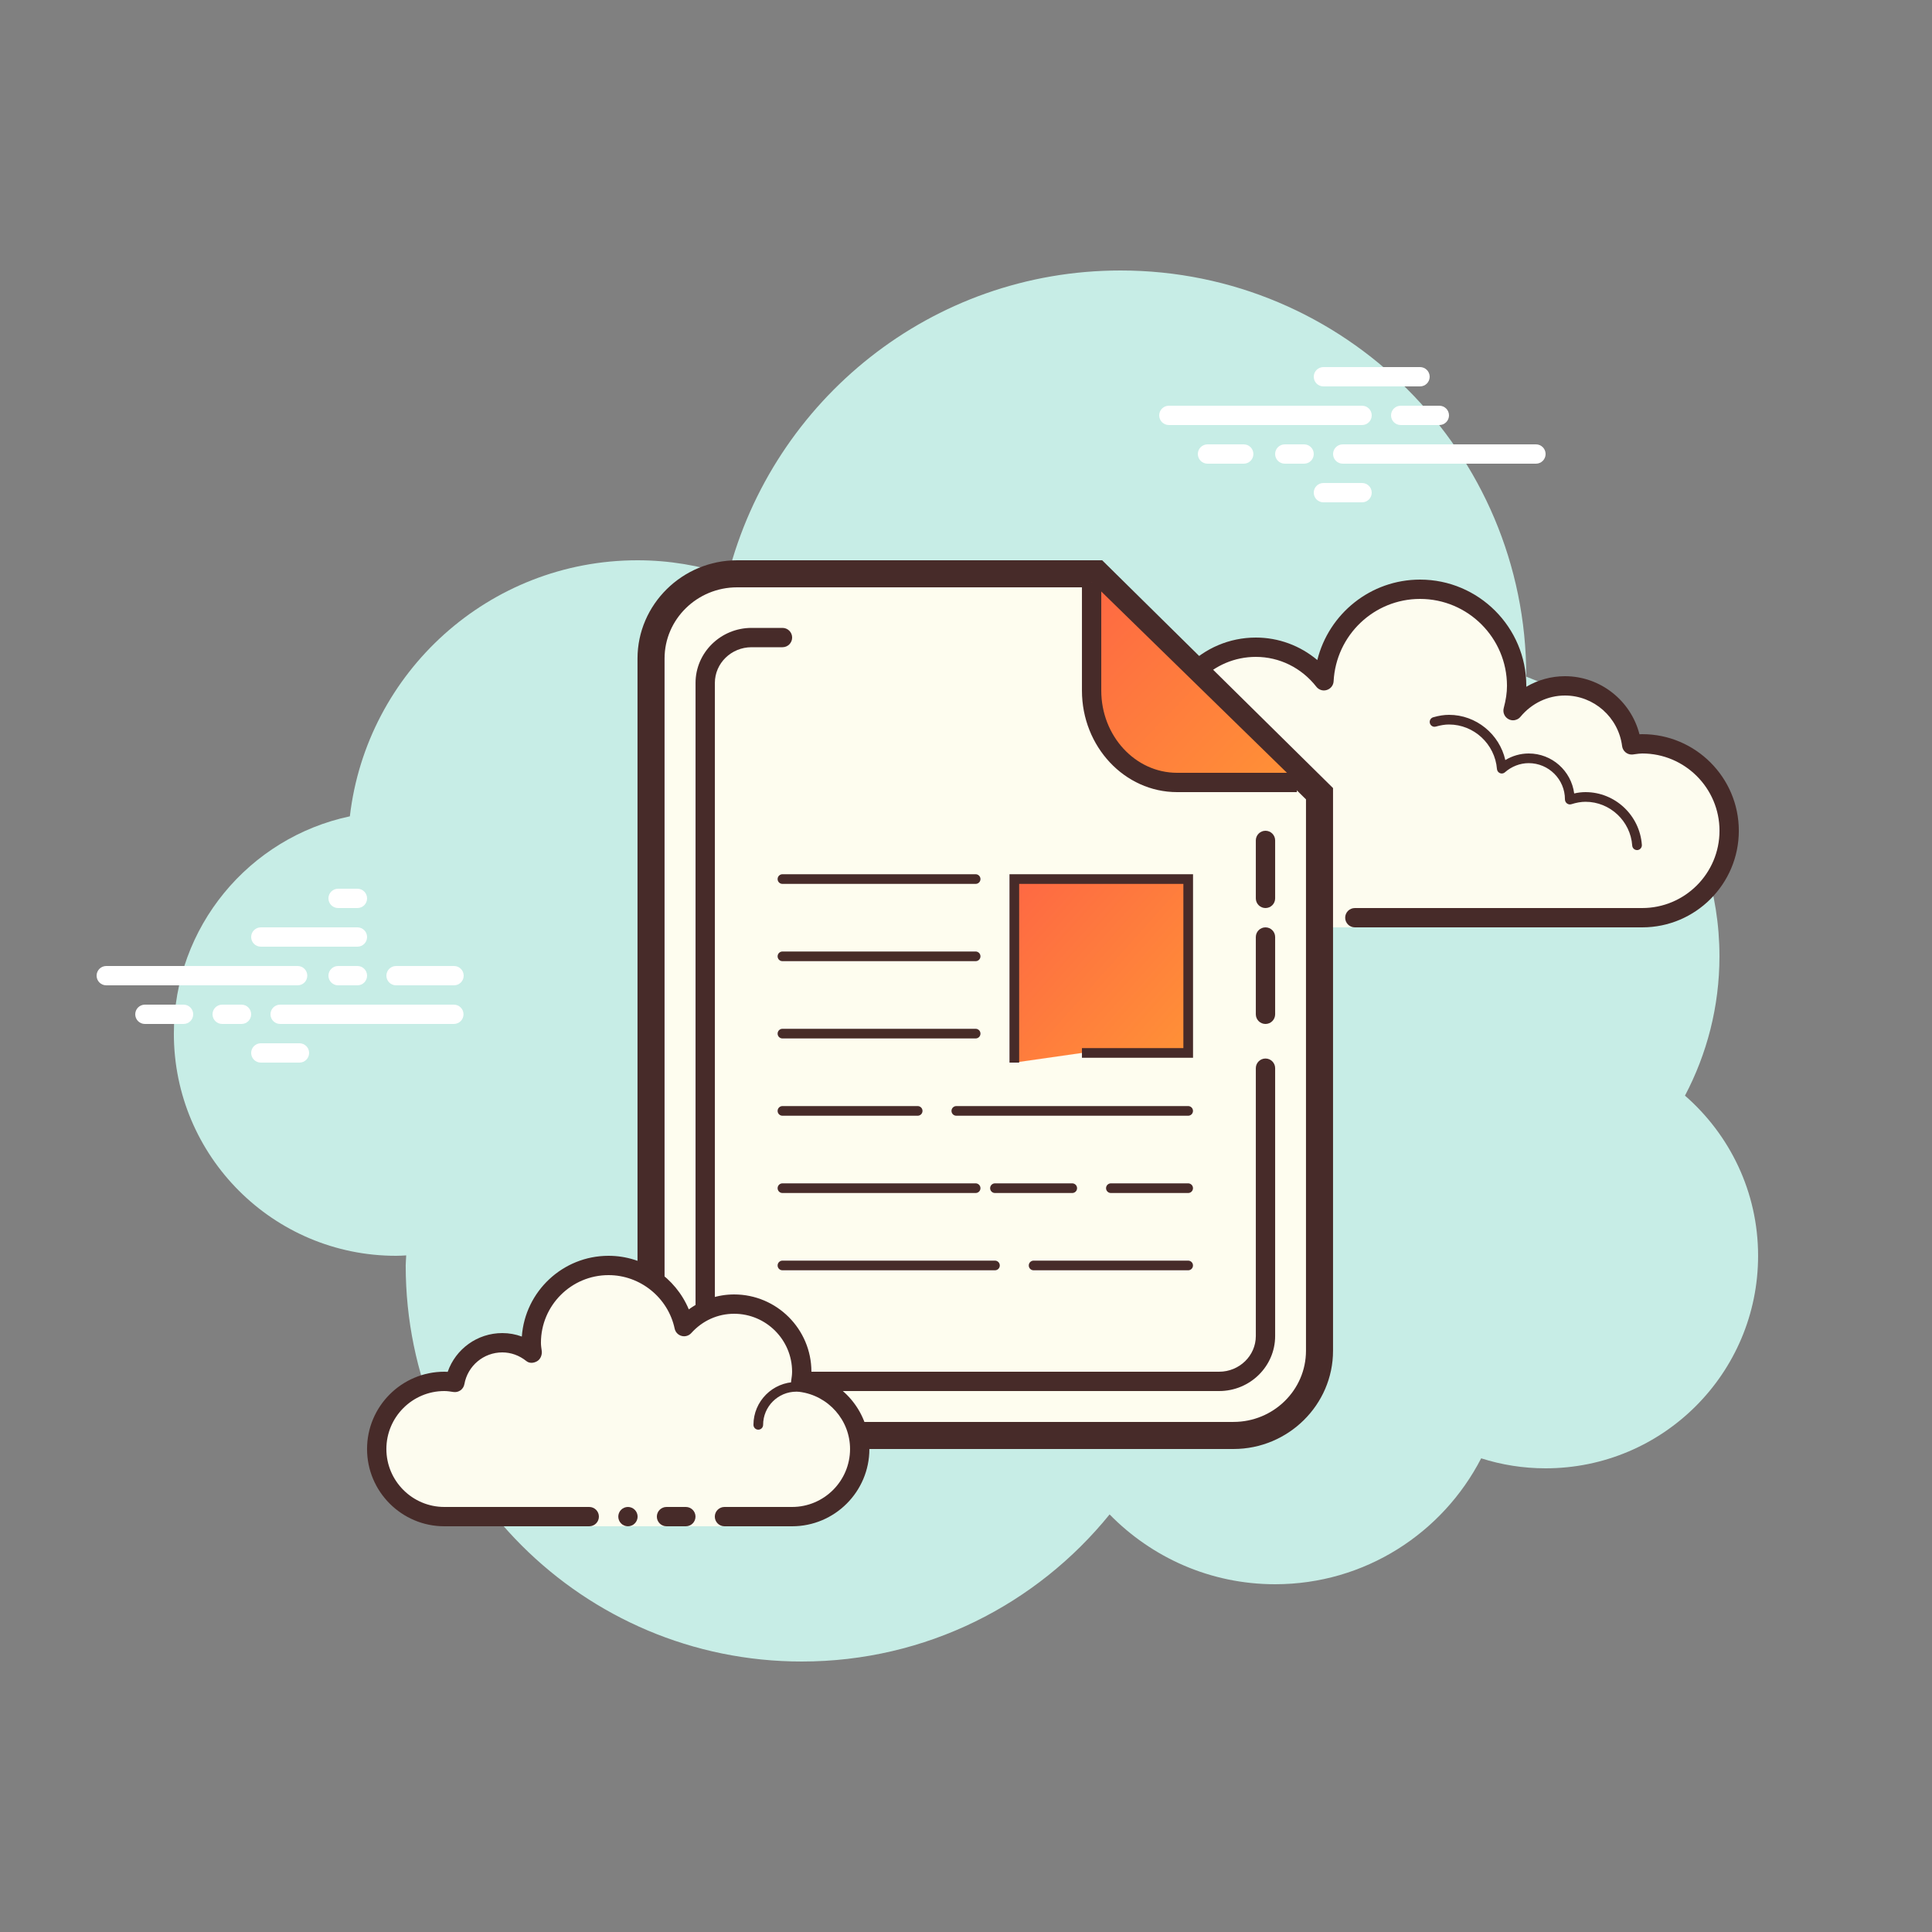
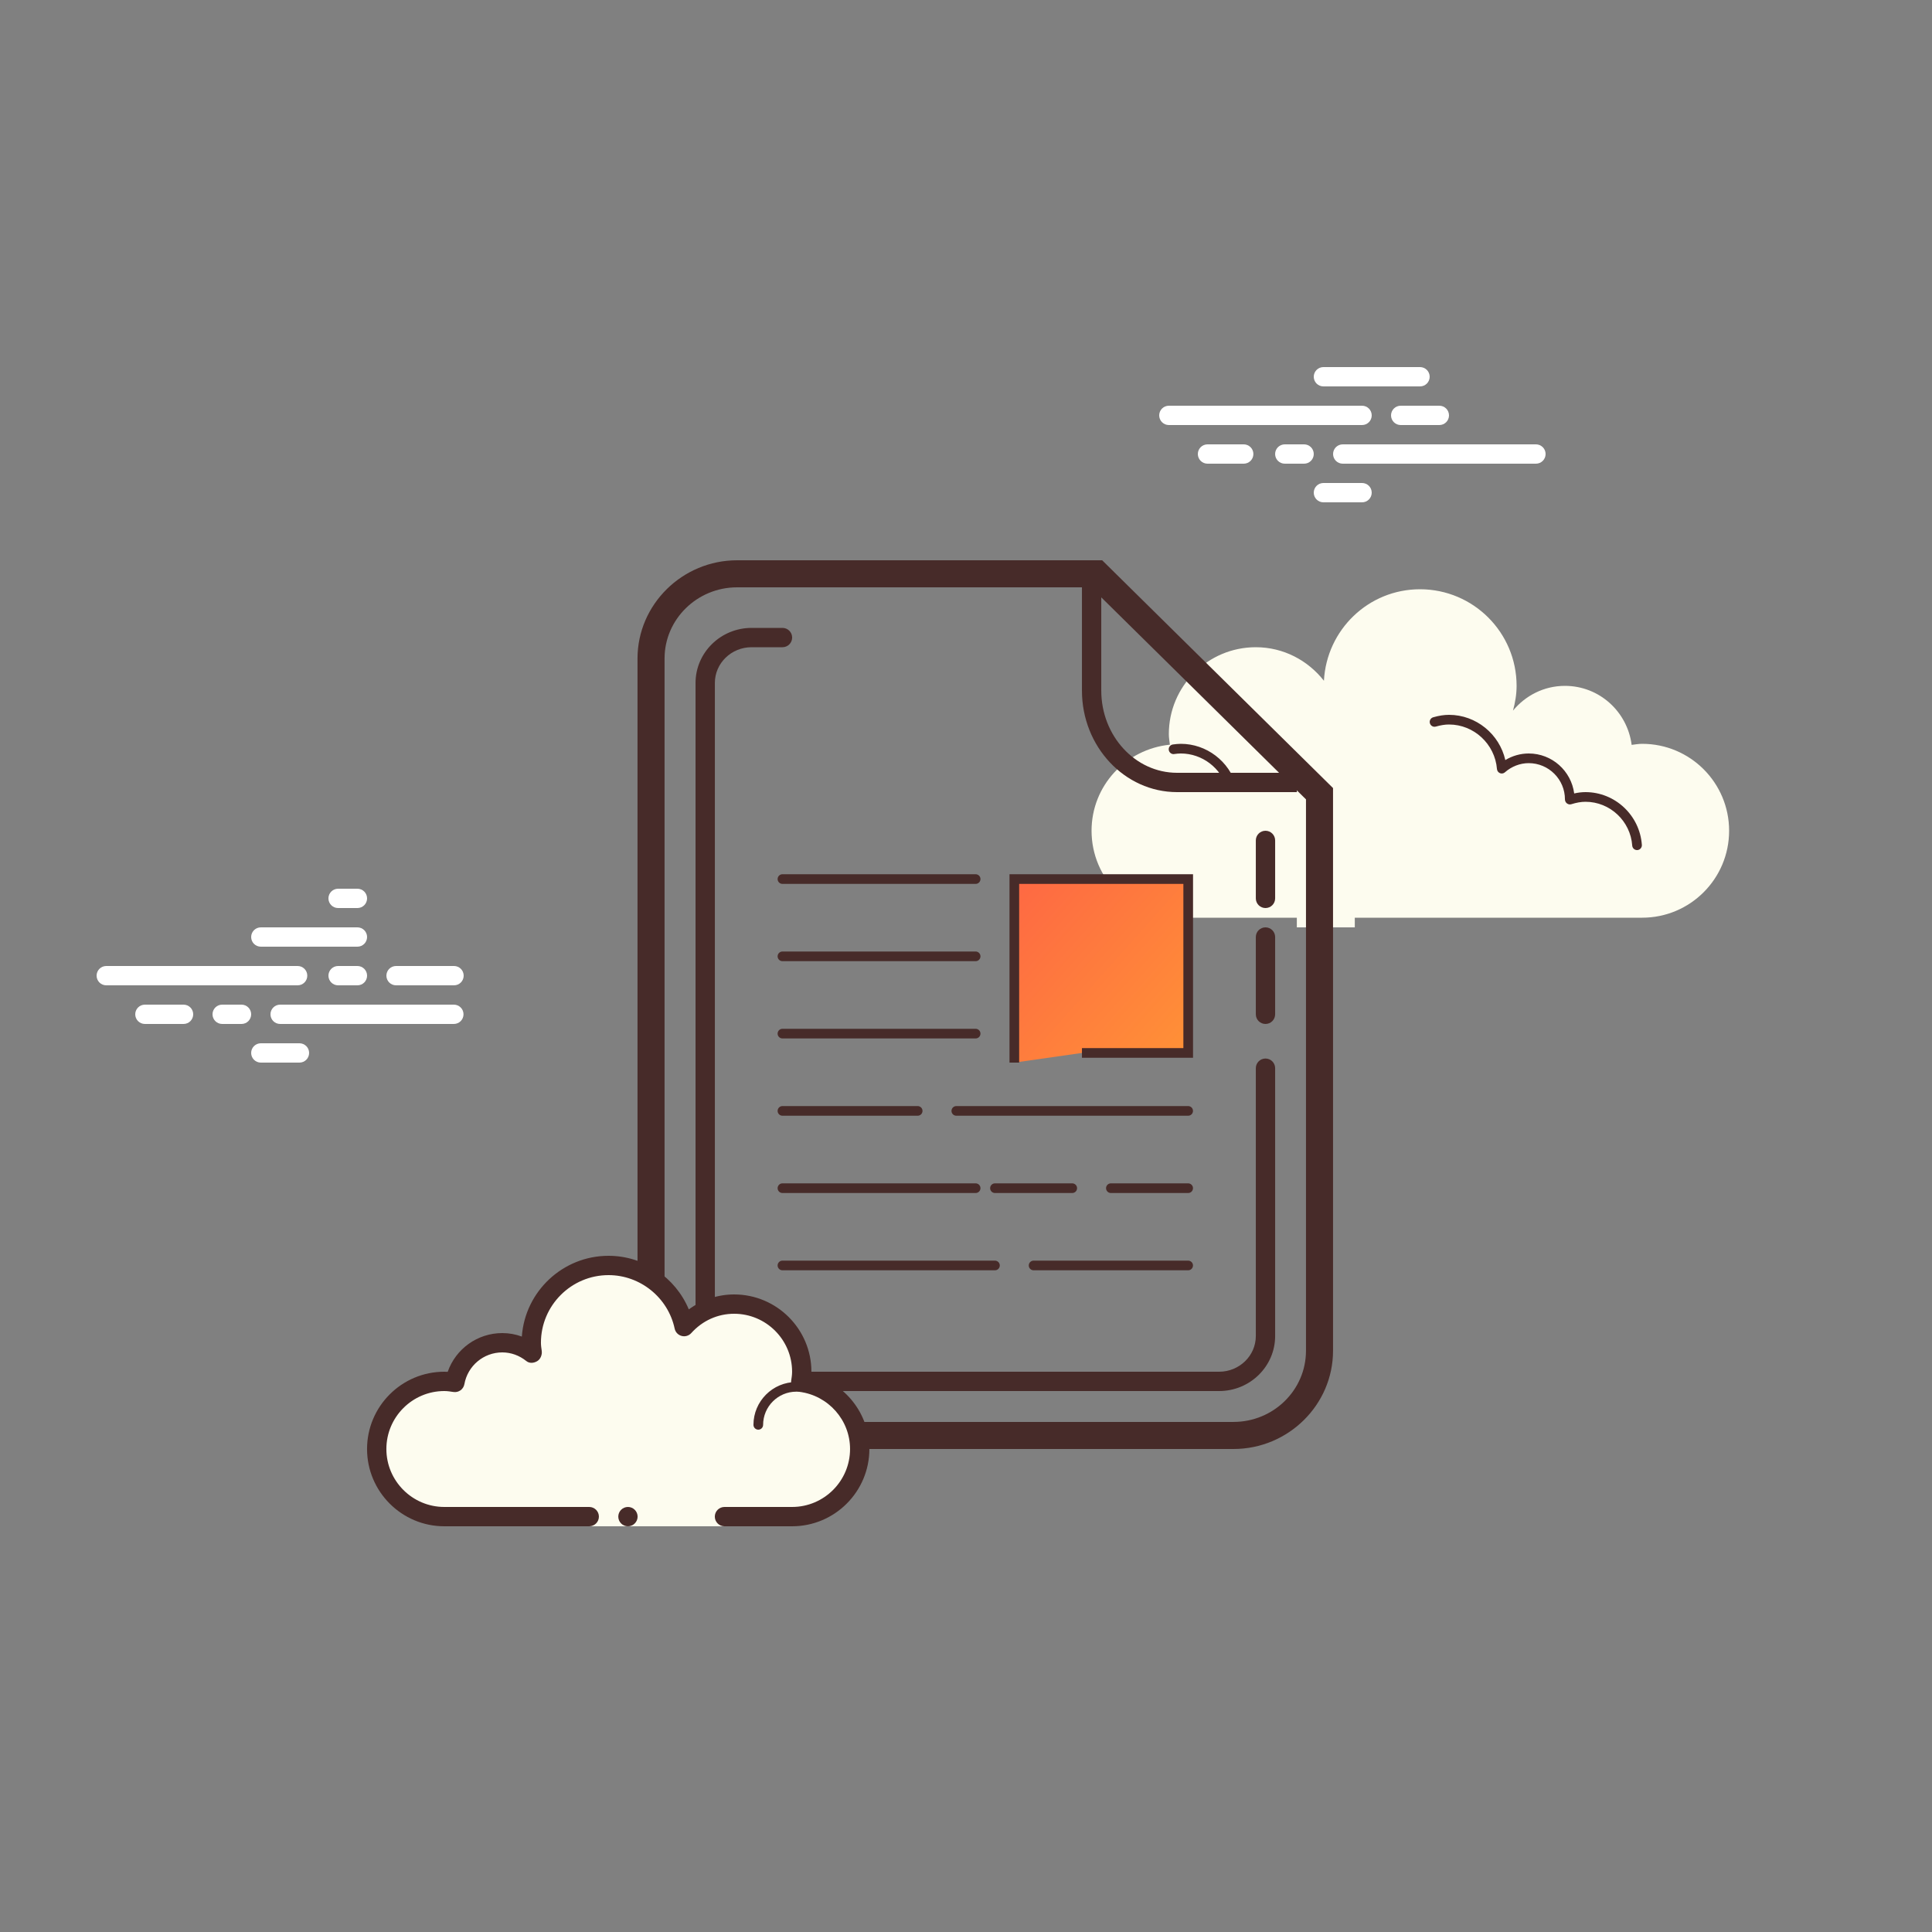
<svg xmlns="http://www.w3.org/2000/svg" fill="none" viewBox="0 0 80 80" height="80" width="80">
  <rect x="0" y="0" width="80" height="80" fill="#808080" stroke="none" />
-   <path fill="#C7EDE6" d="M69.771 45.368C70.679 43.644 71.199 41.684 71.199 39.6C71.199 34.303 67.872 29.795 63.198 28.018C63.198 28.012 63.199 28.007 63.199 28C63.199 18.722 55.678 11.2 46.399 11.2C38.572 11.2 32.014 16.561 30.149 23.806C28.968 23.418 27.71 23.2 26.399 23.2C20.246 23.2 15.181 27.835 14.487 33.802C10.324 34.683 7.199 38.375 7.199 42.8C7.199 47.881 11.318 52 16.399 52C16.541 52 16.681 51.991 16.82 51.983C16.817 52.123 16.799 52.259 16.799 52.4C16.799 61.458 24.142 68.8 33.199 68.8C38.349 68.8 42.939 66.423 45.946 62.709C47.689 64.489 50.111 65.6 52.799 65.6C56.519 65.6 59.738 63.48 61.332 60.386C62.174 60.654 63.069 60.8 63.999 60.8C68.859 60.8 72.799 56.86 72.799 52C72.799 49.351 71.623 46.982 69.771 45.368Z" />
  <path fill="#FDFCEF" d="M53.699 38C53.699 38 50.787 38 48.799 38C46.811 38 45.199 36.388 45.199 34.4C45.199 32.533 46.625 31.017 48.443 30.836C48.426 30.691 48.399 30.549 48.399 30.4C48.399 28.412 50.011 26.8 51.999 26.8C53.15 26.8 54.162 27.349 54.821 28.189C54.933 26.08 56.662 24.4 58.799 24.4C61.008 24.4 62.799 26.191 62.799 28.4C62.799 28.757 62.738 29.096 62.65 29.425C63.163 28.804 63.93 28.4 64.799 28.4C66.224 28.4 67.386 29.468 67.563 30.844C67.708 30.826 67.85 30.8 67.999 30.8C69.987 30.8 71.599 32.412 71.599 34.4C71.599 36.388 69.987 38 67.999 38C66.011 38 60.399 38 60.399 38H56.099V38.4H53.699V38Z" />
-   <path fill="#472B29" d="M58.801 24C61.227 24 63.201 25.974 63.201 28.4C63.201 28.413 63.201 28.425 63.201 28.438C63.682 28.154 64.233 28 64.801 28C66.266 28 67.53 29.009 67.887 30.404C67.925 30.402 67.962 30.4 68.001 30.4C70.206 30.4 72.001 32.194 72.001 34.4C72.001 36.606 70.206 38.4 68.001 38.4H56.101C55.88 38.4 55.701 38.221 55.701 38C55.701 37.779 55.88 37.6 56.101 37.6H68.001C69.766 37.6 71.201 36.165 71.201 34.4C71.201 32.635 69.766 31.2 68.001 31.2C67.907 31.2 67.817 31.214 67.726 31.226L67.614 31.241C67.597 31.243 67.581 31.244 67.564 31.244C67.367 31.244 67.194 31.096 67.168 30.894C67.015 29.7 65.998 28.8 64.801 28.8C64.093 28.8 63.422 29.121 62.96 29.68C62.882 29.774 62.767 29.826 62.651 29.826C62.589 29.826 62.526 29.811 62.469 29.781C62.302 29.695 62.218 29.504 62.266 29.322C62.358 28.974 62.401 28.682 62.401 28.4C62.401 26.415 60.786 24.8 58.801 24.8C56.896 24.8 55.323 26.298 55.222 28.21C55.213 28.377 55.102 28.52 54.942 28.57C54.902 28.583 54.862 28.59 54.821 28.59C54.701 28.59 54.584 28.534 54.507 28.436C53.89 27.65 52.978 27.2 52.001 27.2C50.236 27.2 48.801 28.635 48.801 30.4C48.801 30.494 48.814 30.584 48.826 30.674L48.842 30.787C48.854 30.894 48.824 31.002 48.757 31.086C48.69 31.17 48.591 31.223 48.485 31.234C46.84 31.398 45.601 32.759 45.601 34.4C45.601 36.165 47.036 37.6 48.801 37.6H53.701C53.922 37.6 54.101 37.779 54.101 38C54.101 38.221 53.922 38.4 53.701 38.4H48.801C46.595 38.4 44.801 36.606 44.801 34.4C44.801 32.482 46.152 30.87 48.003 30.498C48.002 30.466 48.001 30.433 48.001 30.4C48.001 28.194 49.795 26.4 52.001 26.4C52.942 26.4 53.835 26.733 54.547 27.331C55.026 25.408 56.757 24 58.801 24Z" />
  <path fill="#472B29" d="M60.001 29.6C61.124 29.6 62.089 30.399 62.332 31.473C62.625 31.295 62.961 31.2 63.301 31.2C64.263 31.2 65.06 31.918 65.184 32.855C65.346 32.818 65.501 32.8 65.652 32.8C66.875 32.8 67.9 33.76 67.986 34.986C67.993 35.096 67.91 35.192 67.8 35.2C67.796 35.2 67.791 35.2 67.786 35.2C67.682 35.2 67.594 35.119 67.587 35.014C67.516 33.998 66.666 33.2 65.652 33.2C65.469 33.2 65.276 33.234 65.061 33.302C65.044 33.307 65.025 33.31 65.008 33.31C64.964 33.31 64.92 33.294 64.883 33.267C64.832 33.23 64.801 33.164 64.801 33.1C64.801 32.273 64.129 31.6 63.301 31.6C62.944 31.6 62.593 31.735 62.316 31.979C62.279 32.011 62.232 32.029 62.184 32.029C62.159 32.029 62.134 32.024 62.11 32.014C62.04 31.986 61.992 31.92 61.986 31.844C61.903 30.81 61.032 30 60.001 30C59.835 30 59.661 30.027 59.456 30.086C59.437 30.091 59.418 30.094 59.4 30.094C59.312 30.094 59.234 30.035 59.209 29.948C59.178 29.842 59.24 29.731 59.346 29.701C59.588 29.632 59.796 29.6 60.001 29.6ZM48.895 30.8C49.956 30.8 50.901 31.518 51.194 32.546C51.224 32.652 51.163 32.763 51.056 32.793C51.037 32.798 51.019 32.8 51.001 32.8C50.914 32.8 50.834 32.742 50.809 32.654C50.565 31.799 49.778 31.2 48.895 31.2C48.801 31.2 48.711 31.211 48.621 31.223C48.612 31.225 48.603 31.226 48.593 31.226C48.496 31.226 48.41 31.152 48.396 31.052C48.381 30.942 48.458 30.842 48.568 30.827C48.675 30.813 48.784 30.8 48.895 30.8Z" />
  <path fill="white" d="M12.324 40.8H4.4C4.179 40.8 4 40.621 4 40.4C4 40.179 4.179 40 4.4 40H12.324C12.545 40 12.724 40.179 12.724 40.4C12.724 40.621 12.546 40.8 12.324 40.8ZM14.8 40.8H14C13.779 40.8 13.6 40.621 13.6 40.4C13.6 40.179 13.779 40 14 40H14.8C15.021 40 15.2 40.179 15.2 40.4C15.2 40.621 15.022 40.8 14.8 40.8ZM18.793 42.4H11.6C11.379 42.4 11.2 42.221 11.2 42C11.2 41.779 11.379 41.6 11.6 41.6H18.793C19.014 41.6 19.193 41.779 19.193 42C19.193 42.221 19.014 42.4 18.793 42.4ZM10 42.4H9.2C8.979 42.4 8.8 42.221 8.8 42C8.8 41.779 8.979 41.6 9.2 41.6H10C10.221 41.6 10.4 41.779 10.4 42C10.4 42.221 10.222 42.4 10 42.4ZM7.6 42.4H6C5.779 42.4 5.6 42.221 5.6 42C5.6 41.779 5.779 41.6 6 41.6H7.6C7.821 41.6 8 41.779 8 42C8 42.221 7.822 42.4 7.6 42.4ZM12.4 44H10.8C10.579 44 10.4 43.821 10.4 43.6C10.4 43.379 10.579 43.2 10.8 43.2H12.4C12.621 43.2 12.8 43.379 12.8 43.6C12.8 43.821 12.621 44 12.4 44ZM14.8 36.8C14.658 36.8 14.142 36.8 14 36.8C13.779 36.8 13.6 36.979 13.6 37.2C13.6 37.421 13.779 37.6 14 37.6C14.142 37.6 14.658 37.6 14.8 37.6C15.021 37.6 15.2 37.421 15.2 37.2C15.2 36.979 15.021 36.8 14.8 36.8ZM14.8 38.4C14.658 38.4 10.942 38.4 10.8 38.4C10.579 38.4 10.4 38.579 10.4 38.8C10.4 39.021 10.579 39.2 10.8 39.2C10.942 39.2 14.658 39.2 14.8 39.2C15.021 39.2 15.2 39.021 15.2 38.8C15.2 38.579 15.021 38.4 14.8 38.4ZM18.8 40C18.658 40 16.542 40 16.4 40C16.179 40 16 40.179 16 40.4C16 40.621 16.179 40.8 16.4 40.8C16.542 40.8 18.658 40.8 18.8 40.8C19.021 40.8 19.2 40.621 19.2 40.4C19.2 40.179 19.021 40 18.8 40ZM56.4 17.6H48.4C48.179 17.6 48 17.421 48 17.2C48 16.979 48.179 16.8 48.4 16.8H56.4C56.621 16.8 56.8 16.979 56.8 17.2C56.8 17.421 56.621 17.6 56.4 17.6ZM59.6 17.6H58C57.779 17.6 57.6 17.421 57.6 17.2C57.6 16.979 57.779 16.8 58 16.8H59.6C59.821 16.8 60 16.979 60 17.2C60 17.421 59.821 17.6 59.6 17.6ZM63.6 19.2H55.6C55.379 19.2 55.2 19.021 55.2 18.8C55.2 18.579 55.379 18.4 55.6 18.4H63.6C63.821 18.4 64 18.579 64 18.8C64 19.021 63.822 19.2 63.6 19.2ZM54 19.2H53.2C52.979 19.2 52.8 19.021 52.8 18.8C52.8 18.579 52.979 18.4 53.2 18.4H54C54.221 18.4 54.4 18.579 54.4 18.8C54.4 19.021 54.221 19.2 54 19.2ZM51.5 19.2H50C49.779 19.2 49.6 19.021 49.6 18.8C49.6 18.579 49.779 18.4 50 18.4H51.5C51.721 18.4 51.9 18.579 51.9 18.8C51.9 19.021 51.721 19.2 51.5 19.2ZM58.8 16H54.8C54.579 16 54.4 15.821 54.4 15.6C54.4 15.379 54.579 15.2 54.8 15.2H58.8C59.021 15.2 59.2 15.379 59.2 15.6C59.2 15.821 59.022 16 58.8 16ZM56.4 20.8H54.8C54.579 20.8 54.4 20.621 54.4 20.4C54.4 20.179 54.579 20 54.8 20H56.4C56.621 20 56.8 20.179 56.8 20.4C56.8 20.621 56.621 20.8 56.4 20.8Z" />
-   <path fill="#FEFDEF" d="M30.523 59.44C28.558 59.44 26.961 57.866 26.961 55.932V27.268C26.961 25.333 28.559 23.76 30.523 23.76H45.411L54.641 32.866V55.932C54.641 57.866 53.042 59.44 51.078 59.44H30.523Z" />
  <path fill="#472B29" d="M45.18 24.32L48.504 27.599L54.078 33.1V55.932C54.078 57.558 52.731 58.879 51.076 58.879H30.521C28.865 58.879 27.518 57.557 27.518 55.932V27.267C27.518 25.642 28.866 24.32 30.521 24.32H31.119H32.457H36.755H45.18ZM45.639 23.2H36.756H32.458H31.12H30.522C28.254 23.2 26.398 25.031 26.398 27.267V55.932C26.398 58.17 28.254 60 30.521 60H51.075C53.343 60 55.198 58.17 55.198 55.933V32.632C51.48 28.964 49.357 26.868 45.639 23.2Z" />
-   <path fill="url(#paint0_linear_1270_885)" d="M45.199 24.1V28.596C45.199 30.689 46.792 32.4 48.738 32.4H53.699" />
  <path fill="#472B29" d="M53.701 32.8H48.74C46.568 32.8 44.801 30.915 44.801 28.595V24.1H45.601V28.595C45.601 30.473 47.009 32 48.74 32H53.701V32.8ZM50.481 57.6H31.134C29.847 57.6 28.801 56.572 28.801 55.309V28.279C28.801 27.023 29.842 26 31.121 26H32.401C32.622 26 32.801 26.179 32.801 26.4C32.801 26.621 32.622 26.8 32.401 26.8H31.121C30.282 26.8 29.601 27.463 29.601 28.279V55.309C29.601 56.131 30.289 56.8 31.134 56.8H50.481C51.319 56.8 52.001 56.137 52.001 55.322V44.231C52.001 44.011 52.18 43.831 52.401 43.831C52.622 43.831 52.801 44.011 52.801 44.231V55.322C52.801 56.578 51.76 57.6 50.481 57.6ZM52.401 42.4C52.18 42.4 52.001 42.221 52.001 42V38.8C52.001 38.579 52.18 38.4 52.401 38.4C52.622 38.4 52.801 38.579 52.801 38.8V42C52.801 42.221 52.622 42.4 52.401 42.4ZM52.401 37.6C52.18 37.6 52.001 37.421 52.001 37.2V34.8C52.001 34.579 52.18 34.4 52.401 34.4C52.622 34.4 52.801 34.579 52.801 34.8V37.2C52.801 37.421 52.622 37.6 52.401 37.6Z" />
  <path fill="#472B29" d="M40.399 36.6H32.399C32.289 36.6 32.199 36.511 32.199 36.4C32.199 36.29 32.289 36.2 32.399 36.2H40.399C40.51 36.2 40.599 36.29 40.599 36.4C40.599 36.511 40.51 36.6 40.399 36.6ZM40.399 39.8H32.399C32.289 39.8 32.199 39.711 32.199 39.6C32.199 39.49 32.289 39.4 32.399 39.4H40.399C40.51 39.4 40.599 39.49 40.599 39.6C40.599 39.711 40.51 39.8 40.399 39.8ZM40.399 43H32.399C32.289 43 32.199 42.911 32.199 42.8C32.199 42.69 32.289 42.6 32.399 42.6H40.399C40.51 42.6 40.599 42.69 40.599 42.8C40.599 42.911 40.51 43 40.399 43ZM37.999 46.2H32.399C32.289 46.2 32.199 46.111 32.199 46C32.199 45.89 32.289 45.8 32.399 45.8H37.999C38.11 45.8 38.199 45.89 38.199 46C38.199 46.111 38.11 46.2 37.999 46.2ZM40.399 49.4H32.399C32.289 49.4 32.199 49.311 32.199 49.2C32.199 49.09 32.289 49 32.399 49H40.399C40.51 49 40.599 49.09 40.599 49.2C40.599 49.311 40.51 49.4 40.399 49.4ZM41.199 52.6H32.399C32.289 52.6 32.199 52.511 32.199 52.4C32.199 52.29 32.289 52.2 32.399 52.2H41.199C41.31 52.2 41.399 52.29 41.399 52.4C41.399 52.511 41.31 52.6 41.199 52.6ZM49.199 52.6H42.799C42.689 52.6 42.599 52.511 42.599 52.4C42.599 52.29 42.689 52.2 42.799 52.2H49.199C49.31 52.2 49.399 52.29 49.399 52.4C49.399 52.511 49.31 52.6 49.199 52.6ZM49.199 46.2H39.599C39.489 46.2 39.399 46.111 39.399 46C39.399 45.89 39.489 45.8 39.599 45.8H49.199C49.31 45.8 49.399 45.89 49.399 46C49.399 46.111 49.31 46.2 49.199 46.2ZM49.199 49.4H45.999C45.889 49.4 45.799 49.311 45.799 49.2C45.799 49.09 45.889 49 45.999 49H49.199C49.31 49 49.399 49.09 49.399 49.2C49.399 49.311 49.31 49.4 49.199 49.4ZM44.399 49.4H41.199C41.089 49.4 40.999 49.311 40.999 49.2C40.999 49.09 41.089 49 41.199 49H44.399C44.51 49 44.599 49.09 44.599 49.2C44.599 49.311 44.51 49.4 44.399 49.4Z" />
  <path fill="url(#paint1_linear_1270_885)" d="M42 44V36.4H49.2V43.6H44.8" />
  <path fill="#472B29" d="M42.201 44H41.801V36.2H49.401V43.8H44.801V43.4H49.001V36.6H42.201V44Z" />
  <path fill="#FDFCEF" d="M30.002 62.8C30.002 62.8 31.255 62.8 32.802 62.8C34.348 62.8 35.602 61.546 35.602 60C35.602 58.575 34.534 57.413 33.158 57.236C33.18 57.093 33.202 56.95 33.202 56.8C33.202 55.254 31.948 54 30.402 54C29.576 54 28.842 54.364 28.33 54.932C28.022 53.486 26.74 52.4 25.202 52.4C23.434 52.4 22.002 53.833 22.002 55.6C22.002 55.753 22.026 55.899 22.046 56.046C21.704 55.771 21.275 55.6 20.802 55.6C19.819 55.6 19.006 56.309 18.838 57.244C18.694 57.221 18.551 57.2 18.402 57.2C16.855 57.2 15.602 58.453 15.602 60C15.602 61.546 16.855 62.8 18.402 62.8C19.948 62.8 24.402 62.8 24.402 62.8V63.2H30.002V62.8Z" />
  <path fill="#472B29" d="M31.399 59.2C31.289 59.2 31.199 59.11 31.199 59C31.199 58.022 31.995 57.226 32.974 57.226C33.001 57.233 33.563 57.225 33.969 57.334C34.075 57.363 34.138 57.473 34.11 57.579C34.081 57.686 33.971 57.75 33.865 57.72C33.51 57.624 32.985 57.624 32.974 57.626C32.216 57.626 31.599 58.242 31.599 59C31.599 59.11 31.51 59.2 31.399 59.2Z" />
  <path fill="#472B29" d="M26.002 62.4C25.895 62.4 25.794 62.442 25.719 62.517C25.644 62.592 25.602 62.694 25.602 62.8C25.602 62.906 25.644 63.008 25.719 63.083C25.794 63.158 25.895 63.2 26.002 63.2C26.108 63.2 26.209 63.158 26.284 63.083C26.359 63.008 26.402 62.906 26.402 62.8C26.402 62.694 26.359 62.592 26.284 62.517C26.209 62.442 26.108 62.4 26.002 62.4Z" />
  <path fill="#472B29" d="M32.799 63.2H29.999C29.778 63.2 29.599 63.021 29.599 62.8C29.599 62.579 29.778 62.4 29.999 62.4H32.799C34.122 62.4 35.199 61.323 35.199 60C35.199 58.803 34.299 57.786 33.105 57.633C32.998 57.618 32.901 57.562 32.836 57.476C32.771 57.39 32.744 57.281 32.761 57.174C32.779 57.051 32.799 56.928 32.799 56.8C32.799 55.477 31.722 54.4 30.399 54.4C29.719 54.4 29.089 54.684 28.624 55.2C28.524 55.311 28.367 55.358 28.224 55.318C28.078 55.279 27.967 55.162 27.936 55.015C27.663 53.732 26.512 52.8 25.199 52.8C23.655 52.8 22.399 54.056 22.399 55.6C22.399 55.714 22.416 55.824 22.432 55.934C22.455 56.097 22.382 56.285 22.238 56.366C22.095 56.448 21.922 56.461 21.794 56.358C21.502 56.124 21.158 56 20.799 56C20.026 56 19.366 56.553 19.229 57.315C19.19 57.529 18.992 57.672 18.774 57.639C18.65 57.62 18.527 57.6 18.399 57.6C17.076 57.6 15.999 58.677 15.999 60C15.999 61.323 17.076 62.4 18.399 62.4H24.399C24.62 62.4 24.799 62.579 24.799 62.8C24.799 63.021 24.62 63.2 24.399 63.2H18.399C16.634 63.2 15.199 61.765 15.199 60C15.199 58.235 16.634 56.8 18.399 56.8C18.446 56.8 18.492 56.802 18.538 56.805C18.87 55.856 19.768 55.2 20.799 55.2C21.078 55.2 21.35 55.249 21.608 55.344C21.74 53.478 23.3 52 25.199 52C26.664 52 27.972 52.902 28.522 54.219C29.066 53.821 29.723 53.6 30.399 53.6C32.164 53.6 33.599 55.035 33.599 56.8C33.599 56.838 33.598 56.876 33.596 56.914C34.99 57.272 35.999 58.535 35.999 60C35.999 61.765 34.564 63.2 32.799 63.2Z" />
-   <path fill="#472B29" d="M28.399 62.4C28.272 62.4 27.726 62.4 27.599 62.4C27.378 62.4 27.199 62.579 27.199 62.8C27.199 63.021 27.378 63.2 27.599 63.2C27.726 63.2 28.272 63.2 28.399 63.2C28.62 63.2 28.799 63.021 28.799 62.8C28.799 62.579 28.62 62.4 28.399 62.4Z" />
  <defs>
    <linearGradient gradientUnits="userSpaceOnUse" y2="32.598" x2="53.508" y1="24.561" x1="45.199" id="paint0_linear_1270_885">
      <stop stop-color="#FE6943" />
      <stop stop-color="#FF9236" offset="1" />
    </linearGradient>
    <linearGradient gradientUnits="userSpaceOnUse" y2="43.591" x2="49.566" y1="36.822" x1="42" id="paint1_linear_1270_885">
      <stop stop-color="#FE6943" />
      <stop stop-color="#FF9236" offset="1" />
    </linearGradient>
  </defs>
</svg>